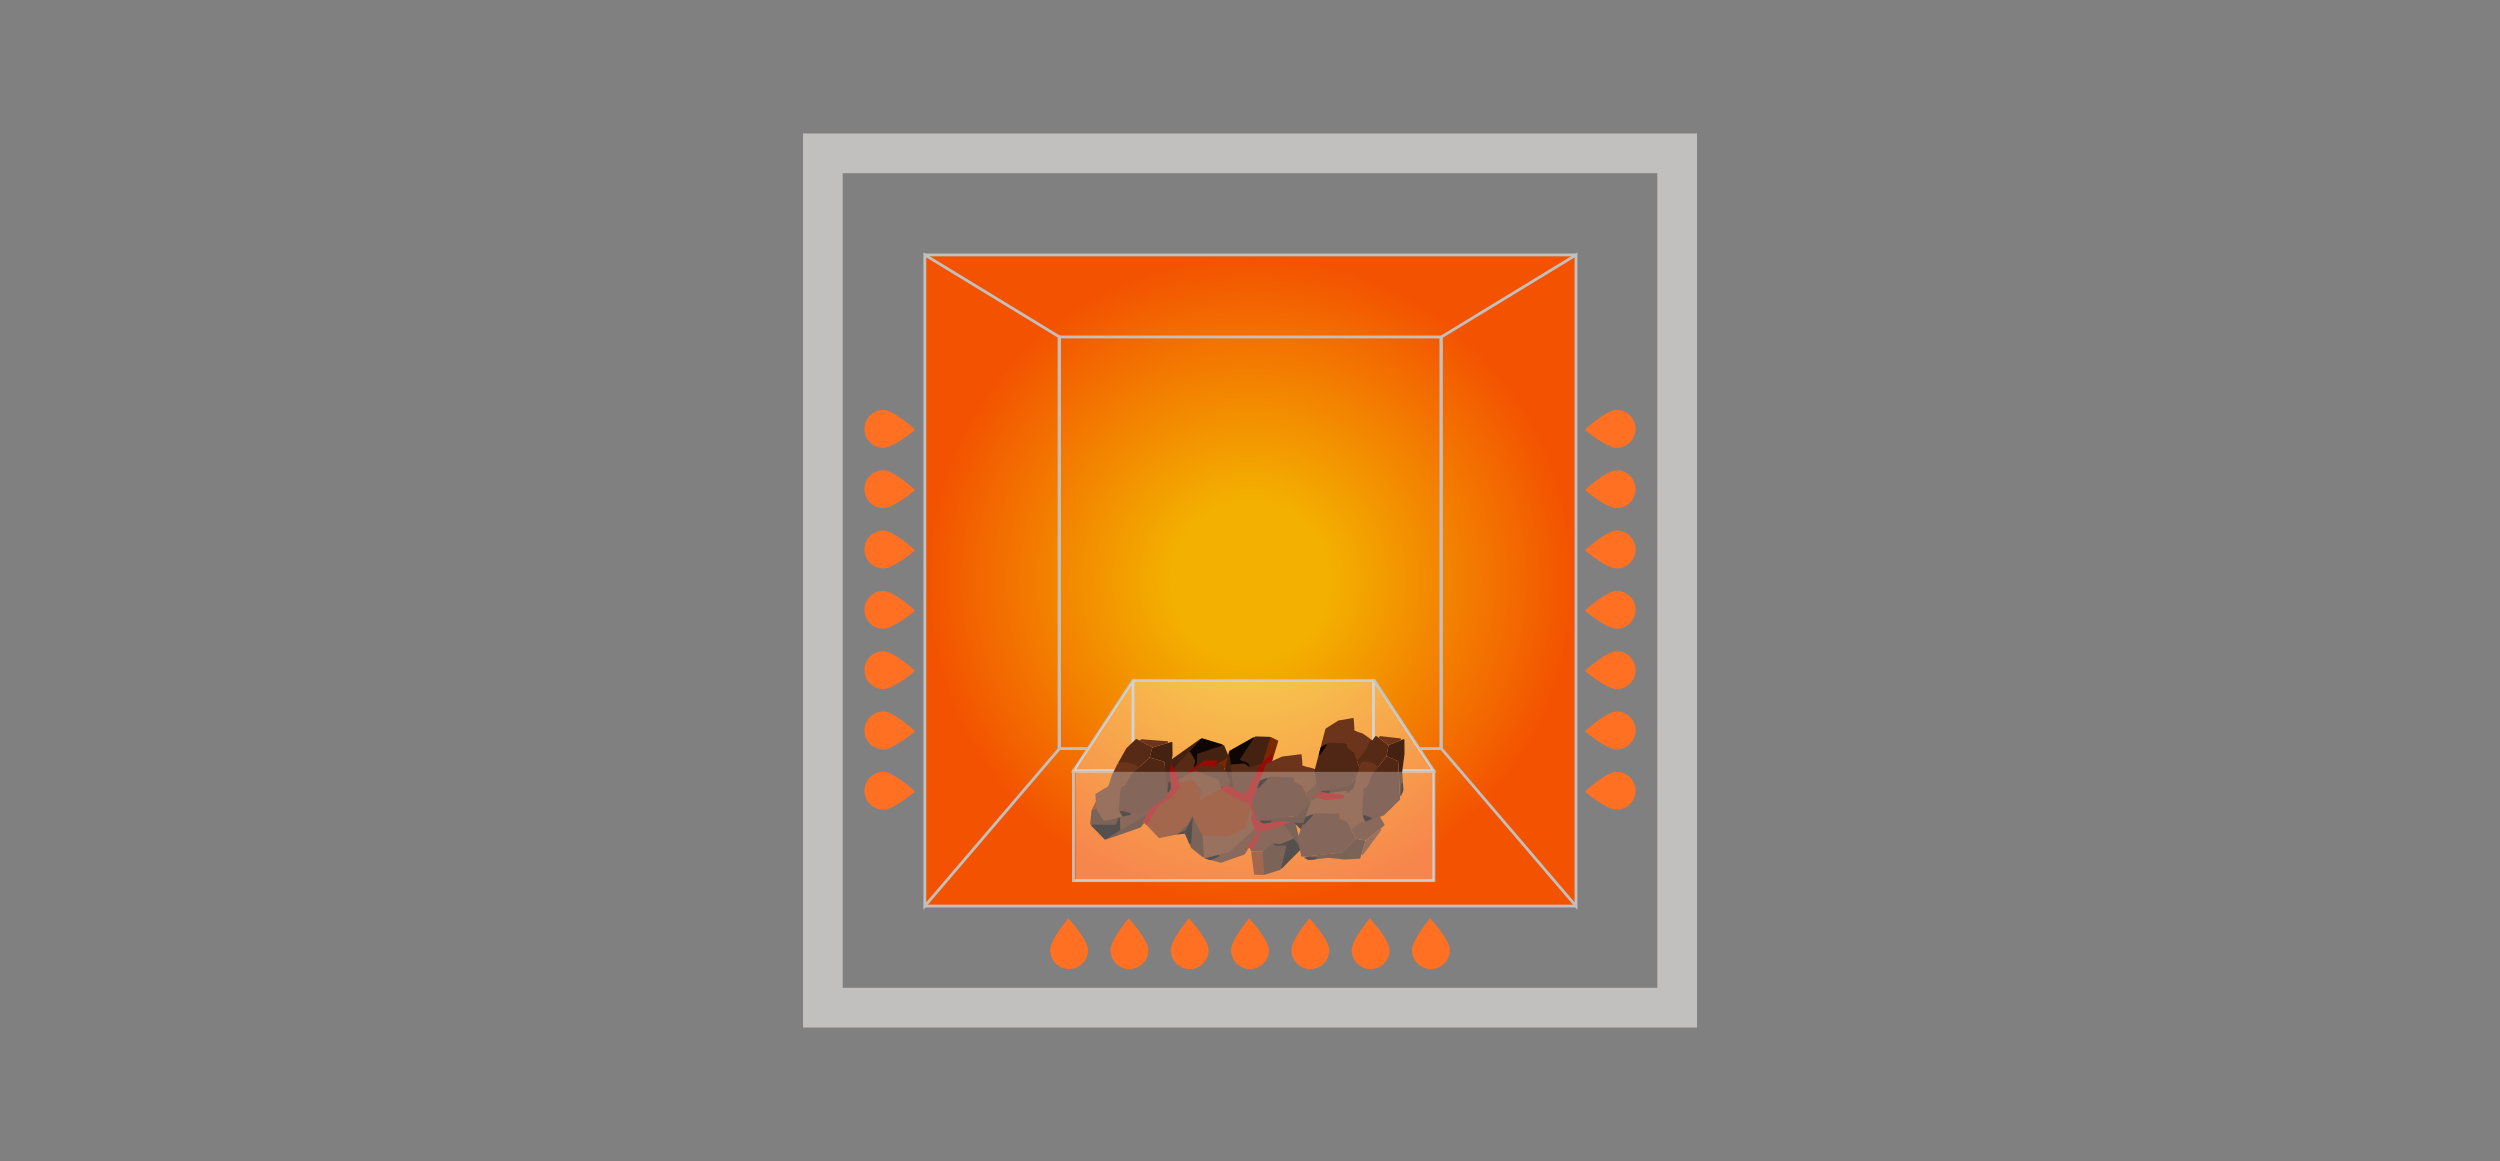
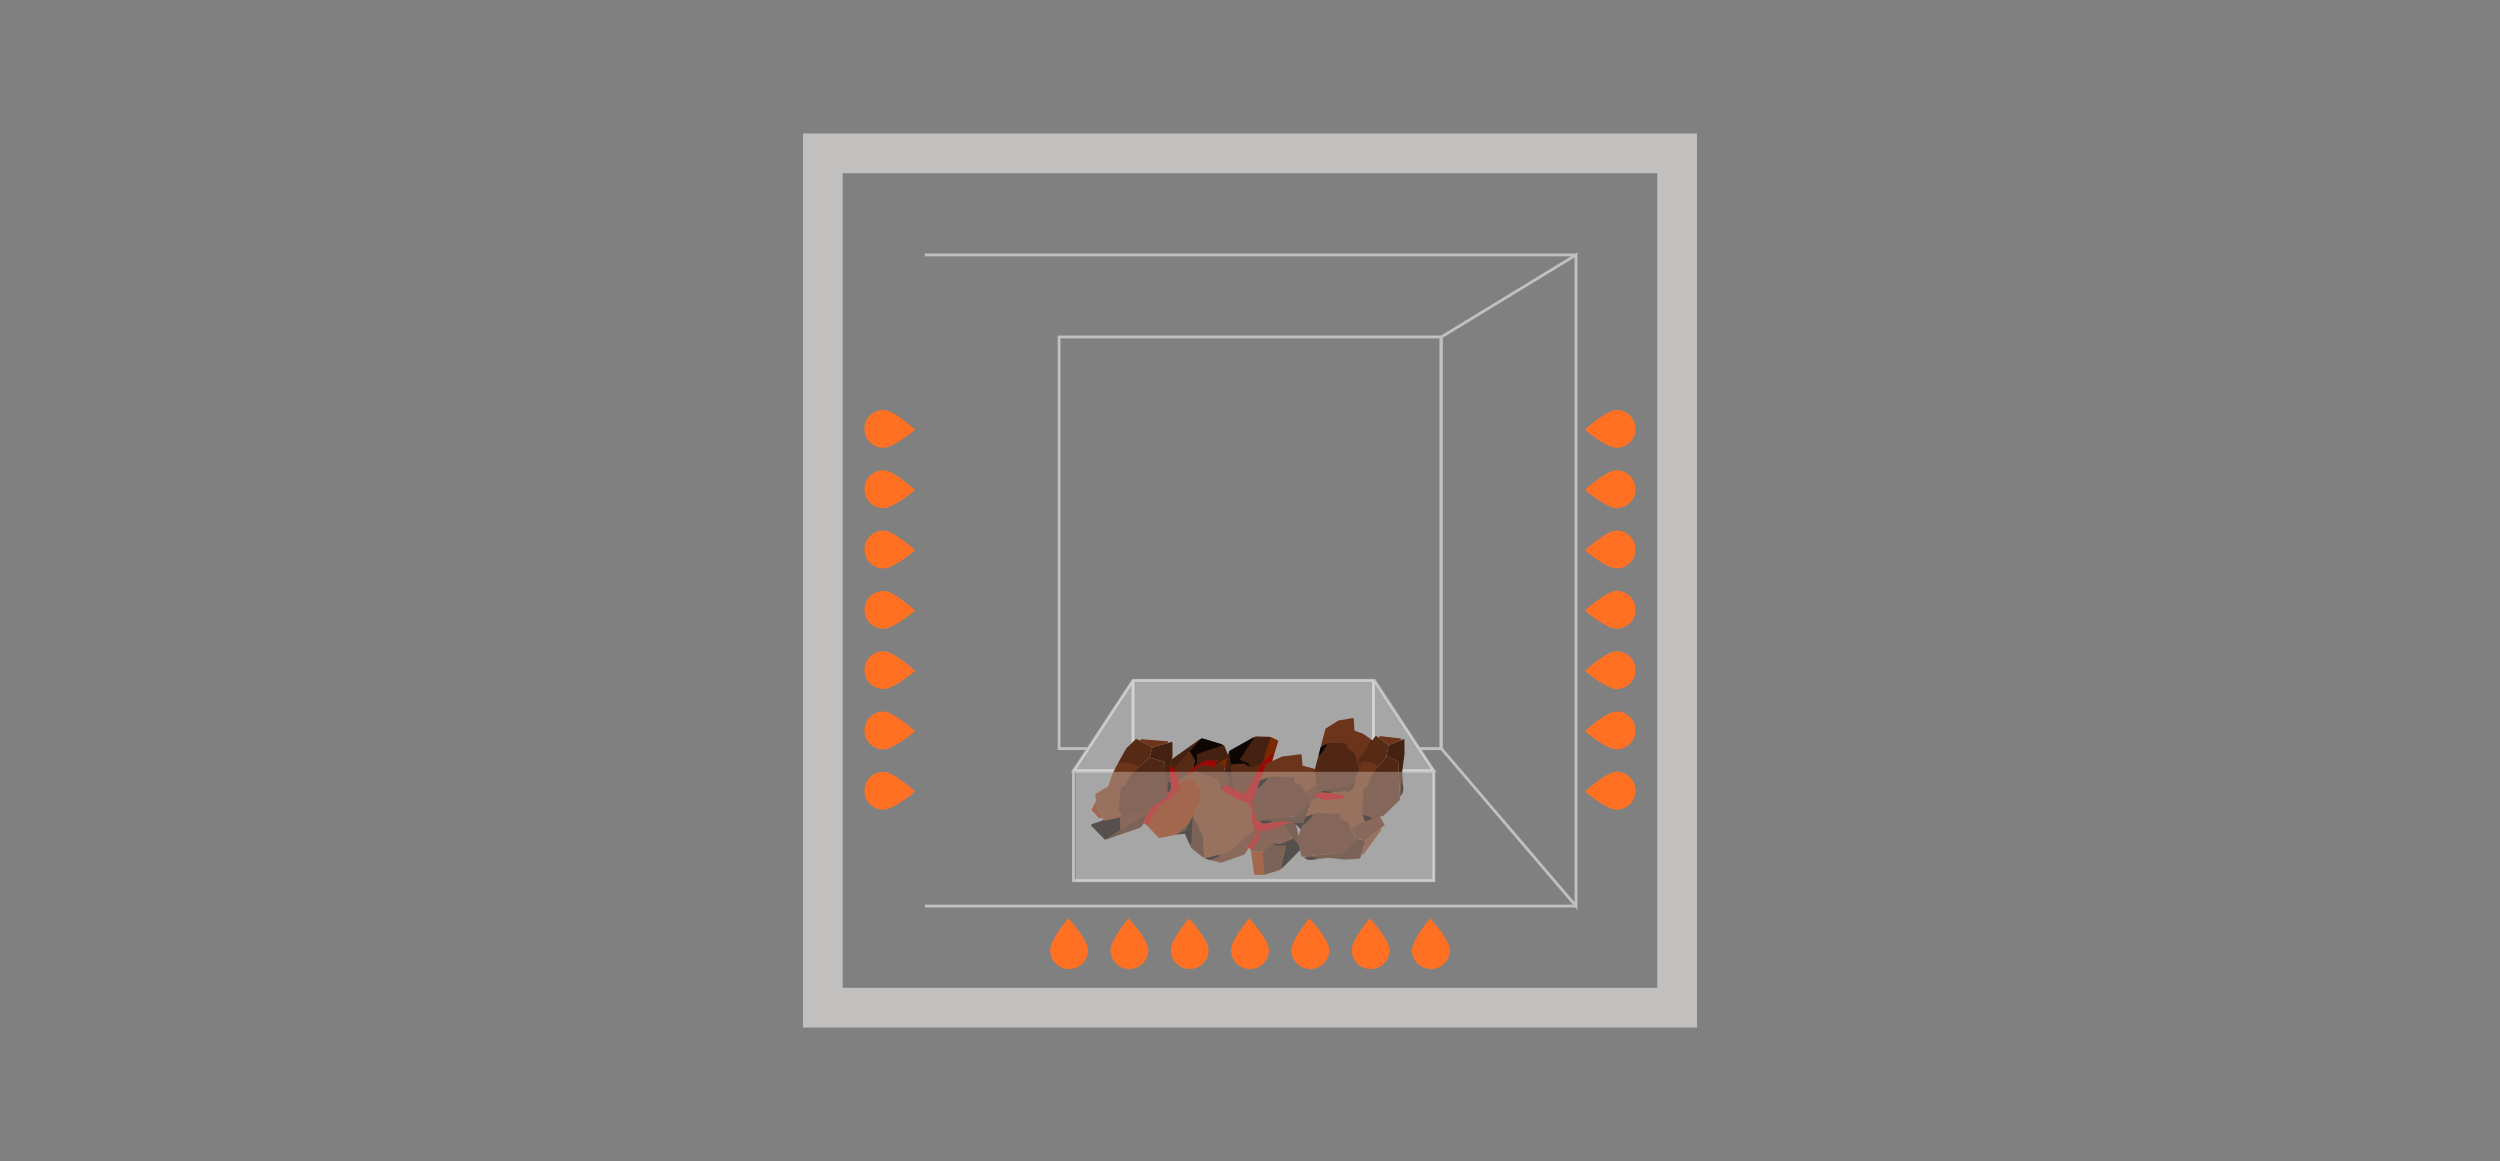
<svg xmlns="http://www.w3.org/2000/svg" version="1.1" id="レイヤー_1" x="0px" y="0px" width="674px" height="313px" viewBox="0 0 674 313" style="enable-background:new 0 0 674 313;" xml:space="preserve">
  <rect x="0" y="0" width="674" height="313" fill="#808080" stroke="none" />
  <style type="text/css">
	.st0{fill:#C1C0BE;}
	.st1{fill:url(#SVGID_1_);}
	.st2{fill:none;stroke:#C1C0BE;stroke-width:0.763;stroke-miterlimit:10;}
	.st3{fill:#FF7023;}
	.st4{fill:url(#SVGID_00000049903122865119629630000018045311395677339531_);}
	.st5{opacity:0.3;fill:#FFFFFF;}
	.st6{fill:#442111;}
	.st7{fill:#0D0603;}
	.st8{fill:#562A15;}
	.st9{fill:#7B2700;}
	.st10{fill:#6C351B;}
	.st11{fill:#9B0905;}
	.st12{fill:#502714;}
</style>
  <g>
    <path class="st0" d="M216.49,35.99v241.03h241.03V35.99H216.49z M446.81,266.31H227.19V46.69h219.62V266.31z" />
    <radialGradient id="SVGID_1_" cx="337.115" cy="156.5" r="87.772" gradientUnits="userSpaceOnUse">
      <stop offset="0.245" style="stop-color:#F3B000" />
      <stop offset="1" style="stop-color:#F35200" />
    </radialGradient>
-     <rect x="249.34" y="68.73" class="st1" width="175.54" height="175.54" />
    <polyline class="st2" points="293.22,201.82 285.53,201.82 285.53,90.85 388.47,90.85 388.47,201.82 382.68,201.82  " />
-     <polygon class="st2" points="249.34,244.27 285.64,201.82 285.64,90.85 249.34,68.73  " />
    <polygon class="st2" points="424.89,244.27 388.59,201.82 388.59,90.85 424.89,68.73  " />
    <g>
      <path class="st3" d="M283.12,256.14c0-2.82,4.89-8.55,4.89-8.55s5.32,5.73,5.32,8.55c0,2.82-2.29,5.11-5.11,5.11    C285.4,261.25,283.12,258.96,283.12,256.14z" />
      <path class="st3" d="M299.38,256.14c0-2.82,4.89-8.55,4.89-8.55s5.32,5.73,5.32,8.55c0,2.82-2.29,5.11-5.11,5.11    C301.66,261.25,299.38,258.96,299.38,256.14z" />
      <path class="st3" d="M315.64,256.14c0-2.82,4.89-8.55,4.89-8.55s5.32,5.73,5.32,8.55c0,2.82-2.29,5.11-5.11,5.11    C317.92,261.25,315.64,258.96,315.64,256.14z" />
      <path class="st3" d="M331.89,256.14c0-2.82,4.89-8.55,4.89-8.55s5.32,5.73,5.32,8.55c0,2.82-2.29,5.11-5.11,5.11    C334.18,261.25,331.89,258.96,331.89,256.14z" />
      <path class="st3" d="M348.15,256.14c0-2.82,4.89-8.55,4.89-8.55s5.32,5.73,5.32,8.55c0,2.82-2.29,5.11-5.11,5.11    C350.44,261.25,348.15,258.96,348.15,256.14z" />
      <path class="st3" d="M364.41,256.14c0-2.82,4.89-8.55,4.89-8.55s5.32,5.73,5.32,8.55c0,2.82-2.29,5.11-5.11,5.11    C366.7,261.25,364.41,258.96,364.41,256.14z" />
      <path class="st3" d="M380.67,256.14c0-2.82,4.89-8.55,4.89-8.55s5.32,5.73,5.32,8.55c0,2.82-2.29,5.11-5.11,5.11    C382.96,261.25,380.67,258.96,380.67,256.14z" />
    </g>
    <g>
      <path class="st3" d="M238.16,218.29c2.82,0,8.55-4.89,8.55-4.89s-5.73-5.32-8.55-5.32c-2.82,0-5.11,2.29-5.11,5.11    C233.05,216,235.34,218.29,238.16,218.29z" />
      <path class="st3" d="M238.16,202.03c2.82,0,8.55-4.89,8.55-4.89s-5.73-5.32-8.55-5.32c-2.82,0-5.11,2.29-5.11,5.11    C233.05,199.74,235.34,202.03,238.16,202.03z" />
      <path class="st3" d="M238.16,185.77c2.82,0,8.55-4.89,8.55-4.89s-5.73-5.32-8.55-5.32c-2.82,0-5.11,2.29-5.11,5.11    C233.05,183.48,235.34,185.77,238.16,185.77z" />
      <path class="st3" d="M238.16,169.51c2.82,0,8.55-4.89,8.55-4.89s-5.73-5.32-8.55-5.32c-2.82,0-5.11,2.29-5.11,5.11    C233.05,167.23,235.34,169.51,238.16,169.51z" />
      <path class="st3" d="M238.16,153.25c2.82,0,8.55-4.89,8.55-4.89s-5.73-5.32-8.55-5.32c-2.82,0-5.11,2.29-5.11,5.11    C233.05,150.97,235.34,153.25,238.16,153.25z" />
      <path class="st3" d="M238.16,136.99c2.82,0,8.55-4.89,8.55-4.89s-5.73-5.32-8.55-5.32c-2.82,0-5.11,2.29-5.11,5.11    C233.05,134.71,235.34,136.99,238.16,136.99z" />
      <path class="st3" d="M238.16,120.73c2.82,0,8.55-4.89,8.55-4.89s-5.73-5.32-8.55-5.32c-2.82,0-5.11,2.29-5.11,5.11    C233.05,118.45,235.34,120.73,238.16,120.73z" />
    </g>
    <g>
      <path class="st3" d="M435.84,218.29c-2.82,0-8.55-4.89-8.55-4.89s5.73-5.32,8.55-5.32c2.82,0,5.11,2.29,5.11,5.11    C440.95,216,438.66,218.29,435.84,218.29z" />
      <path class="st3" d="M435.84,202.03c-2.82,0-8.55-4.89-8.55-4.89s5.73-5.32,8.55-5.32c2.82,0,5.11,2.29,5.11,5.11    C440.95,199.74,438.66,202.03,435.84,202.03z" />
      <path class="st3" d="M435.84,185.77c-2.82,0-8.55-4.89-8.55-4.89s5.73-5.32,8.55-5.32c2.82,0,5.11,2.29,5.11,5.11    C440.95,183.48,438.66,185.77,435.84,185.77z" />
      <path class="st3" d="M435.84,169.51c-2.82,0-8.55-4.89-8.55-4.89s5.73-5.32,8.55-5.32c2.82,0,5.11,2.29,5.11,5.11    C440.95,167.23,438.66,169.51,435.84,169.51z" />
      <path class="st3" d="M435.84,153.25c-2.82,0-8.55-4.89-8.55-4.89s5.73-5.32,8.55-5.32c2.82,0,5.11,2.29,5.11,5.11    C440.95,150.97,438.66,153.25,435.84,153.25z" />
      <path class="st3" d="M435.84,136.99c-2.82,0-8.55-4.89-8.55-4.89s5.73-5.32,8.55-5.32c2.82,0,5.11,2.29,5.11,5.11    C440.95,134.71,438.66,136.99,435.84,136.99z" />
      <path class="st3" d="M435.84,120.73c-2.82,0-8.55-4.89-8.55-4.89s5.73-5.32,8.55-5.32c2.82,0,5.11,2.29,5.11,5.11    C440.95,118.45,438.66,120.73,435.84,120.73z" />
    </g>
    <radialGradient id="SVGID_00000033356105403142940500000015869954950935921044_" cx="249.343" cy="68.728" r="0" gradientUnits="userSpaceOnUse">
      <stop offset="0.245" style="stop-color:#F3B000" />
      <stop offset="1" style="stop-color:#F35200" />
    </radialGradient>
    <path style="fill:url(#SVGID_00000033356105403142940500000015869954950935921044_);" d="M249.34,68.73" />
    <line class="st2" x1="249.34" y1="68.73" x2="424.89" y2="68.73" />
    <line class="st2" x1="249.34" y1="244.27" x2="424.89" y2="244.27" />
    <rect x="289.41" y="207.84" class="st2" width="97.16" height="29.59" />
    <line class="st2" x1="305.46" y1="183.42" x2="305.46" y2="207.88" />
    <line class="st2" x1="370.28" y1="183.42" x2="370.28" y2="207.88" />
    <polygon class="st2" points="370.51,183.42 305.46,183.42 289.41,207.84 386.57,207.84  " />
    <polygon class="st5" points="386.57,207.84 289.41,207.84 305.46,183.42 370.28,183.42  " />
    <g>
      <g>
        <path class="st6" d="M298.5,226.24l8.93-3.12c0.08-0.03,0.15-0.08,0.21-0.15c0.57-0.75,4.01-5.29,3.81-5.21     c-0.19,0.08-2.98-1.96-3.69-2.48c-0.09-0.07-0.26-0.04-0.38,0.06l-5.51,4.47c-0.04,0.03-0.07,0.07-0.1,0.11l-3.55,6.01     C298.1,226.14,298.26,226.32,298.5,226.24z" />
        <path class="st7" d="M294.19,222.62l3.61,3.68c0.08,0.08,0.23,0.08,0.36-0.01l3.87-2.48c0.11-0.07,0.18-0.18,0.18-0.28l0.24-4.87     c0.01-0.18-0.18-0.25-0.38-0.14c-1.12,0.61-4.22,2.3-4.5,2.52c-0.26,0.2-2.19,0.82-3.15,1.11     C294.2,222.23,294.06,222.49,294.19,222.62z" />
        <path class="st8" d="M303.12,213.83c0.04-0.09,0.13-0.18,0.24-0.22c0.92-0.35,5.27-2.01,5.46-2.09c0.2-0.08,2.97,1.92,3.48,2.28     c0.05,0.04,0.08,0.1,0.07,0.17c-0.06,0.58-0.39,3.35-1.03,4.02c-0.63,0.65-7.25,4.66-8.93,5.68c-0.19,0.12-0.39,0.05-0.4-0.12     l-0.12-4.97c0-0.06-0.03-0.12-0.08-0.15l-0.48-0.28c-0.09-0.05-0.11-0.16-0.06-0.26L303.12,213.83z" />
        <path class="st9" d="M295.48,216l-1.13,2.26c-0.05,0.09-0.04,0.19,0.02,0.25c0.34,0.36,1.57,1.65,1.96,2.06     c0.07,0.07,0.21,0.08,0.33,0.01c0.82-0.45,3.74-2.06,4.39-2.42c0.08-0.04,0.15-0.11,0.18-0.19l1.77-3.87     c0.09-0.19-0.05-0.34-0.27-0.28l-6.99,1.97C295.64,215.82,295.53,215.9,295.48,216z" />
        <path class="st7" d="M301.51,221.28l1.42-2.18c0.13-0.2,0-0.39-0.23-0.33l-1.11,0.29c-0.15,0.04-0.28,0.17-0.3,0.3l-0.31,1.89     C300.93,221.53,301.33,221.55,301.51,221.28z" />
-         <path class="st6" d="M294.25,218.65l-0.34,3.47c-0.01,0.12,0.07,0.2,0.2,0.2l6.4,0.06c0.15,0,0.32-0.11,0.37-0.26     c0.26-0.66,0.95-2.36,1.12-2.48c0.15-0.11,0.73-0.6,1.03-0.86c0.11-0.1,0.16-0.23,0.12-0.32l-0.93-2.12     c-0.04-0.09-0.15-0.13-0.28-0.09l-7.4,2.08C294.4,218.37,294.27,218.51,294.25,218.65z" />
      </g>
      <g>
        <path class="st6" d="M323.4,199.35l-8.03,5.72c-0.07,0.05-0.13,0.12-0.15,0.19c-0.27,0.81-1.89,5.67-1.72,5.54     c0.17-0.13,4,0.49,4.98,0.65c0.13,0.02,0.29-0.06,0.38-0.18l3.83-5.56c0.03-0.04,0.05-0.08,0.05-0.13l1.08-6.08     C323.86,199.28,323.62,199.2,323.4,199.35z" />
        <path class="st7" d="M329.54,200.68l-5.42-1.64c-0.12-0.04-0.27,0.02-0.37,0.14l-2.98,3.37c-0.08,0.09-0.11,0.21-0.07,0.29     l1.9,3.97c0.07,0.14,0.3,0.13,0.46-0.02c0.91-0.89,3.43-3.36,3.63-3.64c0.18-0.25,1.95-1.44,2.82-2.02     C329.7,201,329.73,200.74,329.54,200.68z" />
        <path class="st8" d="M324.01,210.92c0,0.09-0.06,0.19-0.15,0.26c-0.81,0.61-4.66,3.5-4.83,3.64c-0.17,0.14-3.97-0.46-4.67-0.57     c-0.07-0.01-0.12-0.05-0.14-0.11c-0.19-0.49-1.07-2.82-0.68-3.58c0.38-0.75,5.58-6.34,6.9-7.76c0.15-0.16,0.39-0.19,0.47-0.05     l2.32,3.92c0.03,0.05,0.09,0.08,0.15,0.09l0.62,0.05c0.11,0.01,0.18,0.08,0.18,0.19L324.01,210.92z" />
        <path class="st9" d="M331.1,206.43l0.19-2.21c0.01-0.09-0.04-0.16-0.12-0.19c-0.52-0.16-2.38-0.75-2.97-0.93     c-0.11-0.03-0.25,0.01-0.36,0.11c-0.66,0.66-3.03,2.99-3.55,3.51c-0.07,0.07-0.1,0.14-0.11,0.22l-0.16,3.73     c-0.01,0.19,0.21,0.25,0.41,0.13l6.49-4.1C331.02,206.64,331.09,206.53,331.1,206.43z" />
        <path class="st7" d="M322.42,204.4l-0.53,2.25c-0.05,0.21,0.17,0.31,0.39,0.18l1.04-0.63c0.14-0.09,0.22-0.24,0.19-0.35     l-0.51-1.62C322.92,203.98,322.49,204.12,322.42,204.4z" />
        <path class="st6" d="M331.22,203.87l-1.17-2.88c-0.04-0.1-0.16-0.14-0.3-0.09l-6.77,2.27c-0.16,0.05-0.28,0.2-0.28,0.34     c0.01,0.62,0.04,2.23-0.08,2.38c-0.11,0.14-0.47,0.69-0.68,1.02c-0.09,0.13-0.06,0.27,0.06,0.32l2.15,0.88     c0.08,0.03,0.19,0.02,0.28-0.04l6.62-3.83C331.19,204.15,331.27,203.98,331.22,203.87z" />
      </g>
      <g>
        <path class="st6" d="M331.21,203l-1.77,8.03c-0.02,0.07,0,0.14,0.05,0.18c0.51,0.48,3.58,3.39,3.6,3.21     c0.02-0.17,3.96-2.85,4.97-3.53c0.13-0.09,0.2-0.24,0.16-0.35l-1.77-4.81c-0.01-0.04-0.04-0.06-0.07-0.08l-4.66-2.91     C331.55,202.63,331.26,202.78,331.21,203z" />
        <path class="st7" d="M337.83,198.82l-6.27,3.53c-0.13,0.08-0.22,0.21-0.2,0.33l0.49,3.42c0.01,0.09,0.09,0.15,0.2,0.15l5.33-0.06     c0.19,0,0.39-0.18,0.39-0.36c-0.02-0.99-0.09-3.75-0.17-3.99c-0.08-0.22,0.38-1.97,0.61-2.83     C338.27,198.81,338.05,198.7,337.83,198.82z" />
        <path class="st8" d="M342.43,206.53c0.08,0.03,0.12,0.11,0.1,0.21c-0.15,0.82-0.86,4.73-0.88,4.9c-0.02,0.18-3.91,2.84-4.62,3.33     c-0.07,0.05-0.15,0.07-0.23,0.07c-0.62-0.02-3.54-0.16-3.91-0.72c-0.36-0.54-0.96-6.4-1.1-7.89c-0.02-0.17,0.17-0.36,0.37-0.37     l5.66-0.4c0.07-0.01,0.15-0.04,0.22-0.09l0.59-0.45c0.11-0.08,0.24-0.11,0.33-0.07L342.43,206.53z" />
        <path class="st9" d="M344.51,199.63l-1.87-0.91c-0.08-0.04-0.19-0.03-0.28,0.03c-0.61,0.34-2.78,1.54-3.48,1.92     c-0.13,0.07-0.21,0.2-0.21,0.31c0.02,0.73,0.1,3.32,0.12,3.9c0,0.07,0.04,0.13,0.11,0.16l3.31,1.4c0.16,0.07,0.41-0.07,0.47-0.26     l1.92-6.31C344.63,199.76,344.6,199.67,344.51,199.63z" />
        <path class="st7" d="M335.01,205.48l1.61,1.18c0.15,0.11,0.44-0.02,0.51-0.23l0.34-1c0.05-0.14-0.02-0.25-0.16-0.26l-1.95-0.17     C335.07,204.96,334.81,205.33,335.01,205.48z" />
        <path class="st6" d="M342.26,198.65l-3.7-0.11c-0.13,0-0.27,0.08-0.35,0.19l-3.85,5.89c-0.09,0.14-0.06,0.28,0.07,0.33     c0.58,0.2,2.09,0.74,2.12,0.89c0.03,0.13,0.24,0.64,0.35,0.9c0.04,0.1,0.16,0.13,0.3,0.09l2.94-0.98     c0.13-0.04,0.23-0.15,0.27-0.26l2.04-6.69C342.49,198.77,342.41,198.66,342.26,198.65z" />
      </g>
      <g>
        <path class="st6" d="M350.81,228.34l-1.68-7.05c-0.02-0.06-0.06-0.11-0.13-0.13c-0.75-0.2-5.26-1.41-5.21-1.26     c0.05,0.14-2.91,3.71-3.67,4.61c-0.1,0.12-0.11,0.26-0.02,0.33l3.99,3.2c0.03,0.02,0.07,0.04,0.11,0.04l6.2,0.64     C350.61,228.76,350.85,228.53,350.81,228.34z" />
        <path class="st7" d="M345.68,234.06l5.05-5.08c0.11-0.11,0.14-0.25,0.07-0.34l-2.03-2.55c-0.06-0.07-0.17-0.09-0.28-0.05     l-5.59,1.97c-0.2,0.07-0.33,0.29-0.25,0.42c0.46,0.78,1.75,2.96,1.94,3.12c0.18,0.15,0.47,1.71,0.61,2.48     C345.23,234.23,345.5,234.24,345.68,234.06z" />
        <path class="st8" d="M337.44,229.57c-0.1,0-0.18-0.05-0.2-0.13c-0.2-0.71-1.18-4.08-1.23-4.23c-0.05-0.15,2.87-3.68,3.4-4.33     c0.05-0.07,0.13-0.11,0.21-0.14c0.66-0.21,3.8-1.15,4.43-0.84c0.62,0.3,3.83,4.76,4.64,5.9c0.09,0.13-0.02,0.35-0.22,0.43     l-5.78,2.36c-0.07,0.03-0.14,0.08-0.19,0.15l-0.43,0.58c-0.08,0.1-0.2,0.17-0.32,0.18L337.44,229.57z" />
        <path class="st9" d="M338.29,235.83l2.37,0.05c0.1,0,0.21-0.05,0.29-0.13c0.49-0.49,2.25-2.23,2.81-2.79     c0.1-0.1,0.14-0.23,0.08-0.32c-0.34-0.57-1.57-2.61-1.85-3.07c-0.03-0.06-0.1-0.09-0.18-0.09l-4.1,0.07     c-0.2,0-0.41,0.2-0.38,0.38l0.77,5.73C338.11,235.77,338.18,235.83,338.29,235.83z" />
        <path class="st7" d="M345.71,227.73l-2.22-0.36c-0.21-0.03-0.45,0.18-0.43,0.37l0.09,0.92c0.01,0.13,0.14,0.19,0.29,0.15     l2.13-0.56C345.88,228.17,345.99,227.78,345.71,227.73z" />
        <path class="st6" d="M341.11,235.79l3.94-1.24c0.14-0.04,0.25-0.16,0.28-0.28l1.46-6.09c0.03-0.14-0.06-0.25-0.21-0.24     c-0.71,0.05-2.53,0.16-2.63,0.06c-0.09-0.09-0.5-0.39-0.74-0.57c-0.1-0.07-0.27-0.04-0.4,0.07l-2.26,2.03     c-0.08,0.07-0.13,0.17-0.12,0.26l0.39,5.86C340.81,235.78,340.95,235.84,341.11,235.79z" />
      </g>
      <g>
        <path class="st6" d="M353.36,225.55l8.93-3.13c0.08-0.03,0.15-0.08,0.21-0.15c0.57-0.75,4.01-5.29,3.81-5.21     c-0.19,0.08-2.98-1.96-3.69-2.48c-0.09-0.07-0.26-0.04-0.38,0.06l-5.51,4.47c-0.04,0.03-0.07,0.07-0.1,0.11l-3.55,6.01     C352.96,225.46,353.12,225.64,353.36,225.55z" />
        <path class="st7" d="M349.05,221.94l3.61,3.68c0.08,0.08,0.23,0.08,0.36-0.01l3.87-2.48c0.11-0.07,0.18-0.18,0.18-0.28l0.24-4.87     c0.01-0.18-0.18-0.25-0.38-0.14c-1.12,0.61-4.22,2.3-4.5,2.52c-0.26,0.2-2.19,0.82-3.15,1.11     C349.06,221.55,348.92,221.81,349.05,221.94z" />
        <path class="st8" d="M357.98,213.15c0.04-0.09,0.13-0.18,0.24-0.22c0.92-0.35,5.27-2.01,5.46-2.09c0.2-0.08,2.97,1.92,3.48,2.28     c0.05,0.04,0.08,0.1,0.07,0.17c-0.06,0.58-0.39,3.35-1.03,4.02c-0.63,0.65-7.25,4.66-8.93,5.68c-0.19,0.12-0.39,0.05-0.4-0.12     l-0.12-4.97c0-0.06-0.03-0.12-0.08-0.15l-0.48-0.28c-0.09-0.05-0.11-0.16-0.06-0.26L357.98,213.15z" />
        <path class="st9" d="M350.34,215.32l-1.13,2.26c-0.05,0.09-0.04,0.19,0.02,0.25c0.34,0.36,1.57,1.65,1.96,2.06     c0.07,0.07,0.21,0.08,0.33,0.01c0.82-0.45,3.74-2.06,4.39-2.42c0.08-0.04,0.15-0.11,0.18-0.19l1.77-3.87     c0.09-0.19-0.05-0.34-0.27-0.28l-6.99,1.97C350.5,215.13,350.39,215.21,350.34,215.32z" />
        <path class="st7" d="M356.37,220.59l1.42-2.18c0.13-0.2,0-0.39-0.23-0.33l-1.11,0.29c-0.15,0.04-0.28,0.17-0.3,0.3l-0.31,1.89     C355.79,220.84,356.19,220.86,356.37,220.59z" />
        <path class="st6" d="M349.11,217.96l-0.34,3.47c-0.01,0.12,0.07,0.2,0.2,0.2l6.4,0.06c0.15,0,0.32-0.11,0.37-0.26     c0.26-0.66,0.95-2.36,1.12-2.48c0.15-0.11,0.73-0.6,1.03-0.86c0.11-0.1,0.16-0.23,0.12-0.33l-0.93-2.12     c-0.04-0.09-0.15-0.13-0.28-0.09l-7.4,2.08C349.26,217.69,349.13,217.83,349.11,217.96z" />
      </g>
      <g>
        <path class="st8" d="M320.03,210.04l3.31-3.7c0.08-0.09,0.19-0.14,0.29-0.14l5.76-0.16c0.09,0,0.16,0.04,0.19,0.1l2.08,4.4     c0.02,0.05,0.02,0.1,0,0.16l-1.45,4.39c-0.06,0.19-0.31,0.32-0.47,0.26l-6.31-2.55c-0.01-0.01-0.03-0.01-0.04-0.02l-3.39-2.38     C319.9,210.32,319.91,210.16,320.03,210.04z" />
        <path class="st6" d="M329.68,216.05l-2.98,4.3c-0.02,0.03-0.05,0.06-0.07,0.08l-4.59,3.94c-0.07,0.06-0.15,0.09-0.22,0.1     l-4.36,0.47c-0.15,0.02-0.25-0.08-0.23-0.22l0.7-4.52c0.02-0.12,0.13-0.24,0.26-0.29l11.22-4.2     C329.67,215.63,329.84,215.83,329.68,216.05z" />
        <path class="st10" d="M313.22,225.64l3.85-0.65c0.08-0.01,0.16-0.05,0.22-0.11l5.75-5.32c0.02-0.02,0.05-0.04,0.08-0.06     l6.71-3.89c0.14-0.08,0.23-0.23,0.19-0.35l-1.42-4.95c-0.01-0.05-0.05-0.09-0.1-0.11l-6.28-2.44c-0.08-0.03-0.18-0.02-0.27,0.03     l-8.25,4.54c-0.08,0.04-0.15,0.11-0.18,0.19l-4.37,9.36c-0.04,0.1-0.03,0.19,0.03,0.25l3.85,3.45     C313.07,225.64,313.14,225.66,313.22,225.64z" />
        <path class="st9" d="M313.75,212.36l7.44-2.18c0.1-0.03,0.2-0.01,0.25,0.05l2.33,2.64c0.03,0.04,0.05,0.09,0.04,0.14l-0.73,6.41     c-0.01,0.07-0.05,0.15-0.12,0.21l-5.69,5.26c-0.06,0.05-0.13,0.09-0.2,0.11l-4.44,0.94c-0.09,0.02-0.17,0-0.22-0.05l-3.56-3.74     c-0.06-0.06-0.06-0.15-0.02-0.25l4.66-9.33C313.54,212.48,313.64,212.4,313.75,212.36z" />
        <path class="st7" d="M317.19,224.98l7.92-3.83c0.32-0.15,0.5,0.16,0.23,0.39l-3.3,2.83c-0.07,0.06-0.15,0.09-0.22,0.1l-4.73,0.55     " />
        <path class="st7" d="M329.82,212.18c-0.15-0.23-0.64,0.05-0.56,0.33c0.42,1.41,0.88,2.97,0.81,2.97c-0.12,0,0.66-1.88,0.66-1.88     l0,0L329.82,212.18z" />
      </g>
      <path class="st11" d="M315.45,203.13c0,0,0.18,3.37,0.96,4.09c0.77,0.72,1.99,4.92,1.55,5.36c-0.43,0.44-2.24,3.18-5.25,4.27    c-2.29,0.83-3.72,0.65-4.28,0.51c-0.15-0.04-0.18-0.19-0.08-0.34C309.54,215.34,315.97,206.04,315.45,203.13z" />
      <path class="st11" d="M301.57,214.24c-0.06-0.01-0.12,0-0.18,0.03c-0.45,0.2-2.38,1.05-2.21,1.02c0.19-0.03,3.04,1.19,3.35,1.11    c0.2-0.05,3.84-0.36,6.4-0.57c0.34-0.03,0.52-0.49,0.2-0.53L301.57,214.24z" />
      <path class="st11" d="M320.4,208.32c-0.08,0.24,0.19,0.36,0.43,0.18c0.92-0.72,2.5-1.92,2.96-2.08c0.57-0.19,2.9,0.23,3.55,0.35    c0.1,0.02,0.23-0.03,0.33-0.12l0.14-0.14c0.17-0.16,0.14-0.38-0.05-0.41l0,0c-0.21-0.03-0.21-0.3,0-0.45l0.33-0.24    c0.24-0.17,0.21-0.46-0.05-0.45l-3.12,0.09c-0.07,0-0.14,0.03-0.2,0.07l-4.02,2.61c-0.08,0.05-0.14,0.13-0.17,0.2L320.4,208.32z" />
      <path class="st11" d="M304.25,214.92c1.26,0.28,4.27,0.81,4.61,0.87c0.02,0,0.04,0,0.07,0l2.13-0.14    c0.19-0.01,0.28,0.14,0.18,0.32l-3.04,5.51c-0.06,0.11-0.05,0.21,0.03,0.27l0.74,0.59c0.13,0.1,0.37,0.02,0.48-0.16l3.06-5.1    c0.01-0.02,0.02-0.03,0.02-0.05l1.54-3.83c0.02-0.06,0.07-0.12,0.13-0.16l2.61-2.08c0.23-0.18,0.18-0.46-0.07-0.44l-5.52,0.32    c-0.05,0-0.11,0.02-0.16,0.05l-6.72,3.55C304.08,214.57,304.03,214.87,304.25,214.92z" />
      <g>
        <path class="st6" d="M310.02,204.04l0.58-2.31c0.03-0.12,0.15-0.24,0.29-0.28l4.9-1.41c0.16-0.05,0.29,0.03,0.29,0.17l0.04,3.4     c0,0.01,0,0.03,0,0.05l-0.77,4.22c0,0.02,0,0.04,0,0.06l0.37,4.46c0,0.04-0.01,0.09-0.03,0.13l-0.57,1.24     c-0.13,0.28-0.55,0.33-0.56,0.07l-0.59-8.29c-0.01-0.08-0.05-0.13-0.13-0.16l-3.69-1.12     C310.04,204.24,309.99,204.15,310.02,204.04z" />
        <path class="st8" d="M309.88,204.3l-3.03,2.79c-0.1,0.09-0.24,0.14-0.34,0.1c-0.16-0.05-0.41-0.17-0.69-0.43     c-0.39-0.37-3.26-0.78-4.18-0.9c-0.15-0.02-0.21-0.17-0.12-0.32l2.12-3.75c0.02-0.03,0.04-0.06,0.07-0.09l2.41-2.33     c0.12-0.11,0.28-0.15,0.39-0.1l4.03,2.17c0.07,0.04,0.11,0.12,0.08,0.22l-0.62,2.45C309.98,204.18,309.94,204.25,309.88,204.3z" />
        <path class="st10" d="M301.28,205.98l-1.52,2.98c-0.01,0.02-0.02,0.04-0.02,0.06c-0.09,0.31-0.85,3.06-1.14,3.12     c-0.25,0.05-2.43,1.4-3.12,1.83c-0.12,0.08-0.2,0.2-0.19,0.31l0.39,4.18c0,0.03,0.01,0.06,0.03,0.08l1.88,2.69     c0.05,0.07,0.14,0.09,0.24,0.07l4.47-1.03c0.18-0.04,0.32-0.21,0.31-0.36l-0.48-7.46c-0.01-0.14,0.12-0.3,0.29-0.35l1.94-0.6     c0.08-0.02,0.16-0.08,0.21-0.14l2.72-3.29c0.05-0.06,0.08-0.13,0.08-0.2l-0.01-0.75c0-0.06-0.03-0.12-0.08-0.15l-1.23-0.74     c-0.01,0-0.01-0.01-0.02-0.01c-0.16-0.07-2.5-1.13-4.51-0.46C301.41,205.81,301.32,205.89,301.28,205.98z" />
        <path class="st12" d="M309.8,204.38l-4.92,4.54c-0.04,0.04-0.07,0.08-0.09,0.12c-0.18,0.38-1.12,2.34-1.37,2.55     c-0.19,0.17-0.74,0.39-1.06,0.51c-0.14,0.05-0.25,0.18-0.26,0.31c-0.09,1.08-0.51,5.88-0.48,6.04c0.03,0.15,0.72,1.26,0.95,1.62     c0.04,0.07,0.14,0.1,0.25,0.08l6.13-1.39c0.05-0.01,0.1-0.03,0.15-0.07l5.34-3.74c0.11-0.08,0.17-0.19,0.17-0.29l-0.64-9.11     c-0.01-0.08-0.05-0.13-0.13-0.16l-3.68-1.12C310.04,204.24,309.9,204.28,309.8,204.38z" />
        <path class="st7" d="M315.57,210.93l0.13,1.47c0,0.04-0.01,0.09-0.03,0.13l-0.36,0.76c-0.14,0.3-0.59,0.33-0.56,0.03l0.22-2.23     C315.02,210.78,315.55,210.63,315.57,210.93z" />
-         <path class="st7" d="M302.41,218.58c0.68,0.18,1.66,0.44,2.38,0.63c0.26,0.07,0.12,0.45-0.18,0.52l-1.78,0.41     c-0.11,0.03-0.21-0.01-0.25-0.08l-0.6-1.05C301.86,218.82,302.16,218.52,302.41,218.58z" />
        <path class="st10" d="M307.8,199.3l6.95,0.55c0.3,0.02,0.2,0.43-0.12,0.52l-3.86,1.11c-0.08,0.02-0.15,0.02-0.2-0.01l-3.09-1.66     C307.24,199.68,307.5,199.28,307.8,199.3z" />
      </g>
      <g>
        <path class="st8" d="M336.7,221.85l2.2,2.83c0.05,0.07,0.05,0.17-0.01,0.26l-3.23,5.29c-0.05,0.08-0.13,0.15-0.23,0.18     l-6.18,2.17c-0.06,0.02-0.13,0.03-0.18,0.01l-4.08-1.08c-0.18-0.05-0.18-0.26-0.01-0.42l6.61-5.95c0.01-0.01,0.03-0.02,0.05-0.04     l4.68-3.25C336.45,221.76,336.62,221.76,336.7,221.85z" />
        <path class="st6" d="M324.22,231.08l-3.07-2.49c-0.02-0.02-0.04-0.04-0.05-0.06l-1.72-3.99c-0.02-0.06-0.02-0.13,0.02-0.2     l2.05-3.98c0.07-0.14,0.24-0.24,0.38-0.23l4.66,0.38c0.13,0.01,0.2,0.1,0.17,0.23l-1.92,10.08     C324.7,231.05,324.37,231.21,324.22,231.08z" />
        <path class="st10" d="M323.17,216.49l-1.55,3.51c-0.03,0.07-0.03,0.14,0,0.19l2.57,4.98c0.01,0.02,0.02,0.05,0.02,0.07l0.4,5.94     c0.01,0.13,0.13,0.19,0.28,0.16l6.4-1.59c0.07-0.02,0.13-0.05,0.19-0.1l6.46-5.91c0.08-0.07,0.12-0.16,0.12-0.25l-0.22-7.33     c0-0.07-0.04-0.13-0.1-0.16l-7.94-3.48c-0.08-0.04-0.19-0.02-0.29,0.04l-6.16,3.74C323.27,216.35,323.21,216.42,323.17,216.49z" />
-         <path class="st9" d="M337.79,216.22l-1.95,6.72c-0.03,0.09-0.11,0.18-0.21,0.24l-4.34,2.29c-0.06,0.03-0.13,0.05-0.19,0.05     l-6.78-0.3c-0.08,0-0.14-0.04-0.17-0.1l-2.55-4.93c-0.03-0.05-0.03-0.11,0-0.18l1.57-4.03c0.03-0.08,0.1-0.16,0.19-0.21     l6.32-3.49c0.1-0.06,0.21-0.07,0.29-0.03l7.74,3.74C337.79,216.03,337.82,216.12,337.79,216.22z" />
        <path class="st7" d="M321.57,220.11l-0.38,7.07c-0.02,0.29-0.47,0.47-0.58,0.23l-1.24-2.87c-0.02-0.06-0.02-0.13,0.02-0.2     l2.18-4.32" />
        <path class="st7" d="M328.49,230.99c0.35-0.15,0.32-0.58-0.04-0.49c-1.84,0.47-3.86,0.98-3.82,0.92     c0.07-0.11,1.73,0.49,1.73,0.49l0,0L328.49,230.99z" />
      </g>
      <path class="st11" d="M351.26,221.25c0,0-3.9,0.36-5.17,1.12s-6.7,2.11-6.94,1.74c-0.24-0.37-2.25-1.88-1.7-4.58    c0.42-2.05,1.48-3.38,1.96-3.9c0.13-0.14,0.33-0.18,0.43-0.09C341.03,216.52,347.69,221.89,351.26,221.25z" />
      <path class="st11" d="M342.89,205.13c0.04-0.05,0.07-0.11,0.07-0.17c0.04-0.41,0.23-2.13,0.16-1.97    c-0.08,0.17-3.14,2.86-3.23,3.14c-0.06,0.18-1.87,3.51-3.14,5.85c-0.17,0.31,0.24,0.45,0.48,0.15L342.89,205.13z" />
      <path class="st11" d="M338.41,222.1c-0.23-0.06-0.52,0.2-0.45,0.4c0.26,0.8,0.68,2.18,0.58,2.6c-0.12,0.51-1.97,2.68-2.49,3.29    c-0.08,0.1-0.11,0.21-0.06,0.29l0.07,0.12c0.08,0.14,0.34,0.11,0.49-0.07l0,0c0.16-0.2,0.46-0.21,0.51-0.03l0.07,0.29    c0.05,0.21,0.4,0.16,0.54-0.07l1.75-2.86c0.04-0.06,0.05-0.12,0.04-0.18l-0.56-3.55c-0.01-0.07-0.06-0.12-0.13-0.14L338.41,222.1z    " />
      <path class="st11" d="M340.54,207.63c-1.06,1.18-3.44,3.97-3.7,4.29c-0.02,0.02-0.03,0.04-0.04,0.06l-1.1,1.95    c-0.1,0.17-0.33,0.26-0.46,0.19l-4.4-2.48c-0.09-0.05-0.21-0.03-0.32,0.04l-1.1,0.71c-0.19,0.12-0.24,0.35-0.1,0.43l3.93,2.52    c0.01,0.01,0.03,0.01,0.04,0.02l3.4,1.2c0.05,0.02,0.09,0.06,0.11,0.11l0.79,2.28c0.07,0.2,0.41,0.14,0.54-0.09l2.9-5.06    c0.03-0.05,0.04-0.1,0.04-0.14l-0.02-5.98C341.04,207.45,340.73,207.42,340.54,207.63z" />
      <g>
        <path class="st6" d="M353.46,216.31l2.25,0.4c0.12,0.02,0.18,0.12,0.14,0.25l-1.32,4.42c-0.04,0.15-0.2,0.27-0.36,0.28     l-3.85,0.23c-0.02,0-0.03,0-0.05,0l-4.29-0.47c-0.02,0-0.04,0-0.07,0l-5.24,0.59c-0.05,0.01-0.09,0-0.13-0.02l-1.05-0.46     c-0.24-0.1-0.05-0.48,0.25-0.51l9.67-1.02c0.09-0.01,0.18-0.06,0.25-0.13l3.45-3.46C353.22,216.34,353.35,216.29,353.46,216.31z" />
        <path class="st8" d="M353.24,216.2l-1.35-2.63c-0.05-0.09-0.01-0.21,0.09-0.31c0.16-0.15,0.44-0.39,0.89-0.66     c0.65-0.38,2.81-3.05,3.49-3.9c0.11-0.14,0.31-0.2,0.43-0.13l2.96,1.73c0.03,0.02,0.05,0.04,0.06,0.06l1.19,2.08     c0.06,0.1,0.01,0.25-0.12,0.35l-4.82,3.83c-0.09,0.07-0.2,0.1-0.29,0.09l-2.39-0.43C353.32,216.28,353.27,216.25,353.24,216.2z" />
        <path class="st10" d="M356.45,208.38l-2.45-1.23c-0.02-0.01-0.03-0.01-0.05-0.02c-0.3-0.06-2.94-0.61-2.84-0.87     c0.09-0.23-0.14-2.16-0.21-2.76c-0.01-0.11-0.11-0.17-0.24-0.15l-4.93,0.6c-0.04,0-0.08,0.02-0.11,0.03l-4.15,1.89     c-0.1,0.05-0.19,0.13-0.22,0.23l-1.48,4.05c-0.06,0.16,0.04,0.29,0.22,0.27l8.68-0.88c0.16-0.02,0.26,0.09,0.22,0.24l-0.47,1.75     c-0.02,0.07-0.01,0.14,0.03,0.18l2.09,2.31c0.04,0.04,0.1,0.07,0.18,0.06l0.85-0.06c0.07,0,0.15-0.04,0.22-0.08l1.55-1.17     c0.01-0.01,0.01-0.01,0.02-0.02c0.18-0.15,2.75-2.37,3.19-4.18C356.56,208.5,356.52,208.42,356.45,208.38z" />
        <path class="st12" d="M353.21,216.13l-2.19-4.27c-0.02-0.03-0.05-0.06-0.08-0.08c-0.32-0.15-1.96-0.9-2.06-1.11     c-0.08-0.16,0-0.65,0.05-0.94c0.02-0.13-0.06-0.22-0.19-0.22c-1.16-0.02-6.31-0.13-6.51-0.09c-0.18,0.03-1.84,0.73-2.39,0.97     c-0.11,0.05-0.19,0.13-0.23,0.23l-2.07,5.56c-0.02,0.05-0.02,0.09-0.01,0.13l1.05,4.69c0.02,0.1,0.11,0.15,0.23,0.14l10.63-1.12     c0.09-0.01,0.18-0.06,0.25-0.13l3.44-3.45C353.22,216.34,353.25,216.22,353.21,216.13z" />
        <path class="st7" d="M342.42,221.81l-1.73,0.21c-0.05,0.01-0.09,0-0.13-0.02l-0.65-0.28c-0.25-0.11-0.02-0.53,0.29-0.52     l2.38,0.08C342.92,221.29,342.78,221.77,342.42,221.81z" />
        <path class="st7" d="M341.61,210.15c-0.6,0.64-1.48,1.55-2.12,2.22c-0.23,0.24-0.57,0.14-0.47-0.14l0.59-1.61     c0.04-0.1,0.13-0.19,0.24-0.24l1.53-0.61C341.66,209.66,341.82,209.92,341.61,210.15z" />
        <path class="st10" d="M360.1,214l-4.73,6.42c-0.2,0.27-0.6,0.21-0.52-0.08l1.04-3.49c0.02-0.07,0.07-0.14,0.13-0.19l3.7-2.93     C360,213.5,360.3,213.72,360.1,214z" />
      </g>
      <g>
        <path class="st6" d="M366.97,207.84l1.78,0.44c0.1,0.02,0.14,0.14,0.11,0.27l-1.04,4.87c-0.03,0.16-0.16,0.3-0.29,0.31L364.5,214     c-0.01,0-0.03,0-0.04,0l-3.39-0.52c-0.02,0-0.03,0-0.05,0l-4.14,0.66c-0.04,0.01-0.07,0-0.1-0.02l-0.83-0.5     c-0.19-0.11-0.04-0.53,0.2-0.57l7.64-1.12c0.07-0.01,0.14-0.06,0.2-0.14l2.73-3.81C366.78,207.88,366.89,207.82,366.97,207.84z" />
        <path class="st8" d="M366.8,207.72l-1.06-2.89c-0.04-0.1-0.01-0.24,0.07-0.34c0.12-0.17,0.34-0.43,0.7-0.72     c0.51-0.42,2.22-3.35,2.76-4.29c0.09-0.16,0.25-0.22,0.34-0.15l2.34,1.91c0.02,0.02,0.04,0.04,0.05,0.07l0.94,2.29     c0.05,0.11,0,0.28-0.1,0.39l-3.81,4.22c-0.07,0.08-0.16,0.12-0.23,0.1l-1.89-0.47C366.86,207.81,366.82,207.78,366.8,207.72z" />
        <path class="st10" d="M369.33,199.11l-1.93-1.35c-0.01-0.01-0.03-0.02-0.04-0.02c-0.24-0.07-2.32-0.67-2.24-0.95     c0.07-0.25-0.11-2.38-0.17-3.04c-0.01-0.12-0.09-0.19-0.19-0.17l-3.9,0.66c-0.03,0.01-0.06,0.02-0.09,0.04l-3.28,2.08     c-0.08,0.05-0.15,0.15-0.18,0.25l-1.17,4.46c-0.05,0.18,0.03,0.32,0.17,0.3l6.85-0.97c0.13-0.02,0.21,0.1,0.18,0.27l-0.38,1.93     c-0.02,0.08-0.01,0.15,0.03,0.2l1.65,2.54c0.03,0.05,0.08,0.07,0.14,0.07l0.67-0.06c0.06-0.01,0.12-0.04,0.17-0.09l1.23-1.29     c0.01-0.01,0.01-0.01,0.02-0.02c0.14-0.17,2.18-2.61,2.52-4.6C369.42,199.24,369.39,199.15,369.33,199.11z" />
        <path class="st12" d="M366.77,207.65l-1.73-4.7c-0.01-0.04-0.04-0.07-0.06-0.08c-0.26-0.16-1.55-0.99-1.63-1.22     c-0.06-0.18,0-0.72,0.04-1.04c0.02-0.14-0.05-0.24-0.15-0.24c-0.92-0.03-4.99-0.14-5.14-0.1c-0.14,0.04-1.46,0.81-1.89,1.06     c-0.08,0.05-0.15,0.15-0.18,0.26l-1.63,6.12c-0.01,0.05-0.02,0.1-0.01,0.15l0.83,5.17c0.02,0.1,0.09,0.16,0.18,0.15l8.4-1.23     c0.07-0.01,0.14-0.06,0.2-0.14l2.72-3.8C366.78,207.88,366.81,207.74,366.77,207.65z" />
        <path class="st7" d="M358.25,213.91l-1.37,0.23c-0.04,0.01-0.08,0-0.11-0.02l-0.51-0.31c-0.2-0.12-0.01-0.58,0.23-0.57l1.88,0.08     C358.65,213.33,358.53,213.86,358.25,213.91z" />
        <path class="st7" d="M357.61,201.06c-0.48,0.7-1.17,1.71-1.67,2.45c-0.18,0.26-0.45,0.15-0.38-0.15l0.46-1.77     c0.03-0.11,0.1-0.21,0.19-0.26l1.21-0.67C357.65,200.52,357.78,200.81,357.61,201.06z" />
        <path class="st10" d="M372.22,205.3l-3.74,7.07c-0.16,0.3-0.48,0.23-0.41-0.09l0.82-3.84c0.02-0.08,0.05-0.15,0.11-0.21     l2.92-3.23C372.14,204.76,372.38,204.99,372.22,205.3z" />
      </g>
      <g>
        <path class="st6" d="M365.71,226.16l2.25,0.4c0.12,0.02,0.18,0.12,0.14,0.25l-1.32,4.42c-0.04,0.15-0.2,0.27-0.36,0.28     l-3.85,0.23c-0.02,0-0.03,0-0.05,0l-4.29-0.47c-0.02,0-0.04,0-0.07,0l-5.24,0.59c-0.05,0.01-0.09,0-0.13-0.02l-1.05-0.46     c-0.24-0.1-0.05-0.48,0.25-0.51l9.67-1.02c0.09-0.01,0.18-0.06,0.25-0.13l3.45-3.46C365.47,226.19,365.6,226.14,365.71,226.16z" />
        <path class="st8" d="M365.49,226.05l-1.35-2.63c-0.05-0.09-0.01-0.21,0.09-0.31c0.16-0.15,0.44-0.39,0.89-0.66     c0.65-0.38,2.81-3.05,3.49-3.9c0.11-0.14,0.31-0.2,0.43-0.13l2.96,1.73c0.03,0.02,0.05,0.04,0.06,0.06l1.19,2.08     c0.06,0.1,0.01,0.25-0.12,0.35l-4.82,3.83c-0.09,0.07-0.2,0.1-0.29,0.09l-2.39-0.43C365.57,226.13,365.52,226.1,365.49,226.05z" />
        <path class="st10" d="M368.7,218.23l-2.45-1.23c-0.02-0.01-0.03-0.01-0.05-0.02c-0.3-0.06-2.94-0.61-2.84-0.87     c0.09-0.23-0.14-2.16-0.21-2.76c-0.01-0.11-0.11-0.17-0.24-0.15l-4.93,0.6c-0.04,0-0.08,0.02-0.11,0.03l-4.15,1.89     c-0.1,0.05-0.19,0.13-0.22,0.23l-1.48,4.05c-0.06,0.16,0.04,0.29,0.22,0.27l8.68-0.88c0.16-0.02,0.26,0.09,0.22,0.24l-0.47,1.75     c-0.02,0.07-0.01,0.14,0.03,0.18l2.09,2.31c0.04,0.04,0.1,0.07,0.18,0.06l0.85-0.05c0.07,0,0.15-0.04,0.22-0.08l1.55-1.17     c0.01-0.01,0.01-0.01,0.02-0.02c0.18-0.15,2.75-2.37,3.19-4.18C368.81,218.35,368.77,218.27,368.7,218.23z" />
        <path class="st12" d="M365.46,225.98l-2.19-4.27c-0.02-0.03-0.05-0.06-0.08-0.08c-0.32-0.15-1.96-0.9-2.06-1.11     c-0.08-0.16,0-0.65,0.05-0.94c0.02-0.13-0.06-0.22-0.19-0.22c-1.16-0.02-6.31-0.13-6.51-0.09c-0.18,0.03-1.84,0.73-2.39,0.97     c-0.11,0.05-0.19,0.13-0.23,0.23l-2.07,5.56c-0.02,0.05-0.02,0.09-0.01,0.13l1.05,4.69c0.02,0.09,0.11,0.15,0.23,0.14l10.63-1.12     c0.09-0.01,0.18-0.06,0.25-0.13l3.44-3.45C365.47,226.19,365.5,226.07,365.46,225.98z" />
        <path class="st7" d="M354.67,231.66l-1.73,0.21c-0.05,0.01-0.09,0-0.13-0.02l-0.65-0.28c-0.25-0.11-0.02-0.53,0.29-0.52     l2.38,0.08C355.17,231.14,355.03,231.62,354.67,231.66z" />
        <path class="st7" d="M353.86,220c-0.6,0.64-1.48,1.55-2.12,2.22c-0.23,0.24-0.57,0.14-0.47-0.14l0.59-1.61     c0.04-0.1,0.13-0.19,0.24-0.24l1.53-0.61C353.91,219.51,354.07,219.77,353.86,220z" />
        <path class="st10" d="M372.35,223.85l-4.73,6.42c-0.2,0.27-0.6,0.21-0.52-0.08l1.04-3.49c0.02-0.07,0.07-0.14,0.13-0.19l3.7-2.93     C372.25,223.35,372.55,223.57,372.35,223.85z" />
      </g>
      <path class="st11" d="M356.43,213.56c-0.06-0.01-0.12,0-0.18,0.03c-0.45,0.2-2.38,1.05-2.21,1.02c0.19-0.03,3.04,1.19,3.35,1.11    c0.2-0.05,3.84-0.36,6.4-0.57c0.34-0.03,0.52-0.49,0.2-0.53L356.43,213.56z" />
      <g>
        <path class="st6" d="M373.84,203.68l0.46-2.54c0.02-0.14,0.12-0.26,0.23-0.31l3.87-1.55c0.13-0.05,0.23,0.03,0.23,0.18l0.03,3.75     c0,0.02,0,0.03,0,0.05l-0.61,4.65c0,0.02,0,0.04,0,0.07l0.29,4.91c0,0.05,0,0.1-0.02,0.14l-0.45,1.36     c-0.1,0.3-0.43,0.36-0.45,0.08l-0.46-9.13c0-0.08-0.04-0.15-0.1-0.17l-2.92-1.24C373.86,203.9,373.82,203.8,373.84,203.68z" />
        <path class="st8" d="M373.73,203.97l-2.4,3.08c-0.08,0.1-0.19,0.15-0.27,0.11c-0.13-0.06-0.33-0.19-0.54-0.47     c-0.31-0.41-2.58-0.86-3.31-0.99c-0.12-0.02-0.17-0.18-0.1-0.35l1.67-4.13c0.01-0.04,0.03-0.07,0.06-0.1l1.91-2.57     c0.09-0.12,0.22-0.17,0.31-0.11l3.18,2.39c0.06,0.04,0.08,0.13,0.07,0.24l-0.49,2.7C373.81,203.84,373.78,203.91,373.73,203.97z" />
        <path class="st10" d="M366.93,205.81l-1.2,3.28c-0.01,0.02-0.01,0.04-0.02,0.06c-0.07,0.34-0.67,3.37-0.9,3.44     c-0.2,0.06-1.92,1.54-2.46,2.01c-0.1,0.08-0.16,0.22-0.15,0.34l0.31,4.6c0,0.03,0.01,0.07,0.02,0.09l1.49,2.97     c0.04,0.07,0.11,0.1,0.19,0.08l3.53-1.14c0.14-0.05,0.26-0.23,0.25-0.39l-0.38-8.21c-0.01-0.15,0.1-0.33,0.23-0.39l1.53-0.66     c0.06-0.03,0.12-0.08,0.17-0.16l2.15-3.62c0.04-0.07,0.06-0.15,0.06-0.22l-0.01-0.82c0-0.07-0.02-0.13-0.07-0.16l-0.97-0.81     c0,0-0.01-0.01-0.01-0.01c-0.13-0.08-1.98-1.25-3.57-0.51C367.04,205.62,366.97,205.71,366.93,205.81z" />
        <path class="st12" d="M373.67,204.05l-3.89,5c-0.03,0.04-0.06,0.08-0.07,0.13c-0.15,0.42-0.89,2.57-1.08,2.81     c-0.15,0.18-0.58,0.43-0.83,0.57c-0.11,0.06-0.2,0.2-0.21,0.34c-0.07,1.19-0.4,6.48-0.38,6.65c0.02,0.16,0.57,1.39,0.75,1.79     c0.04,0.08,0.11,0.11,0.2,0.08l4.84-1.53c0.04-0.01,0.08-0.04,0.12-0.07l4.22-4.12c0.09-0.08,0.14-0.21,0.13-0.32l-0.51-10.04     c0-0.08-0.04-0.15-0.1-0.17l-2.91-1.24C373.86,203.9,373.75,203.95,373.67,204.05z" />
        <path class="st7" d="M378.23,211.27l0.1,1.62c0,0.05,0,0.1-0.02,0.15l-0.28,0.84c-0.11,0.33-0.47,0.36-0.44,0.04l0.18-2.46     C377.79,211.1,378.21,210.93,378.23,211.27z" />
        <path class="st7" d="M367.83,219.7c0.54,0.2,1.31,0.49,1.88,0.7c0.2,0.08,0.1,0.49-0.14,0.57l-1.4,0.46     c-0.09,0.03-0.17-0.01-0.2-0.09l-0.47-1.15C367.4,219.96,367.63,219.62,367.83,219.7z" />
        <path class="st10" d="M372.09,198.46l5.49,0.61c0.23,0.03,0.16,0.47-0.09,0.57l-3.05,1.22c-0.06,0.02-0.12,0.02-0.16-0.01     l-2.44-1.83C371.65,198.88,371.85,198.43,372.09,198.46z" />
      </g>
    </g>
    <rect x="289.96" y="208.09" class="st5" width="96.61" height="29.34" />
  </g>
</svg>